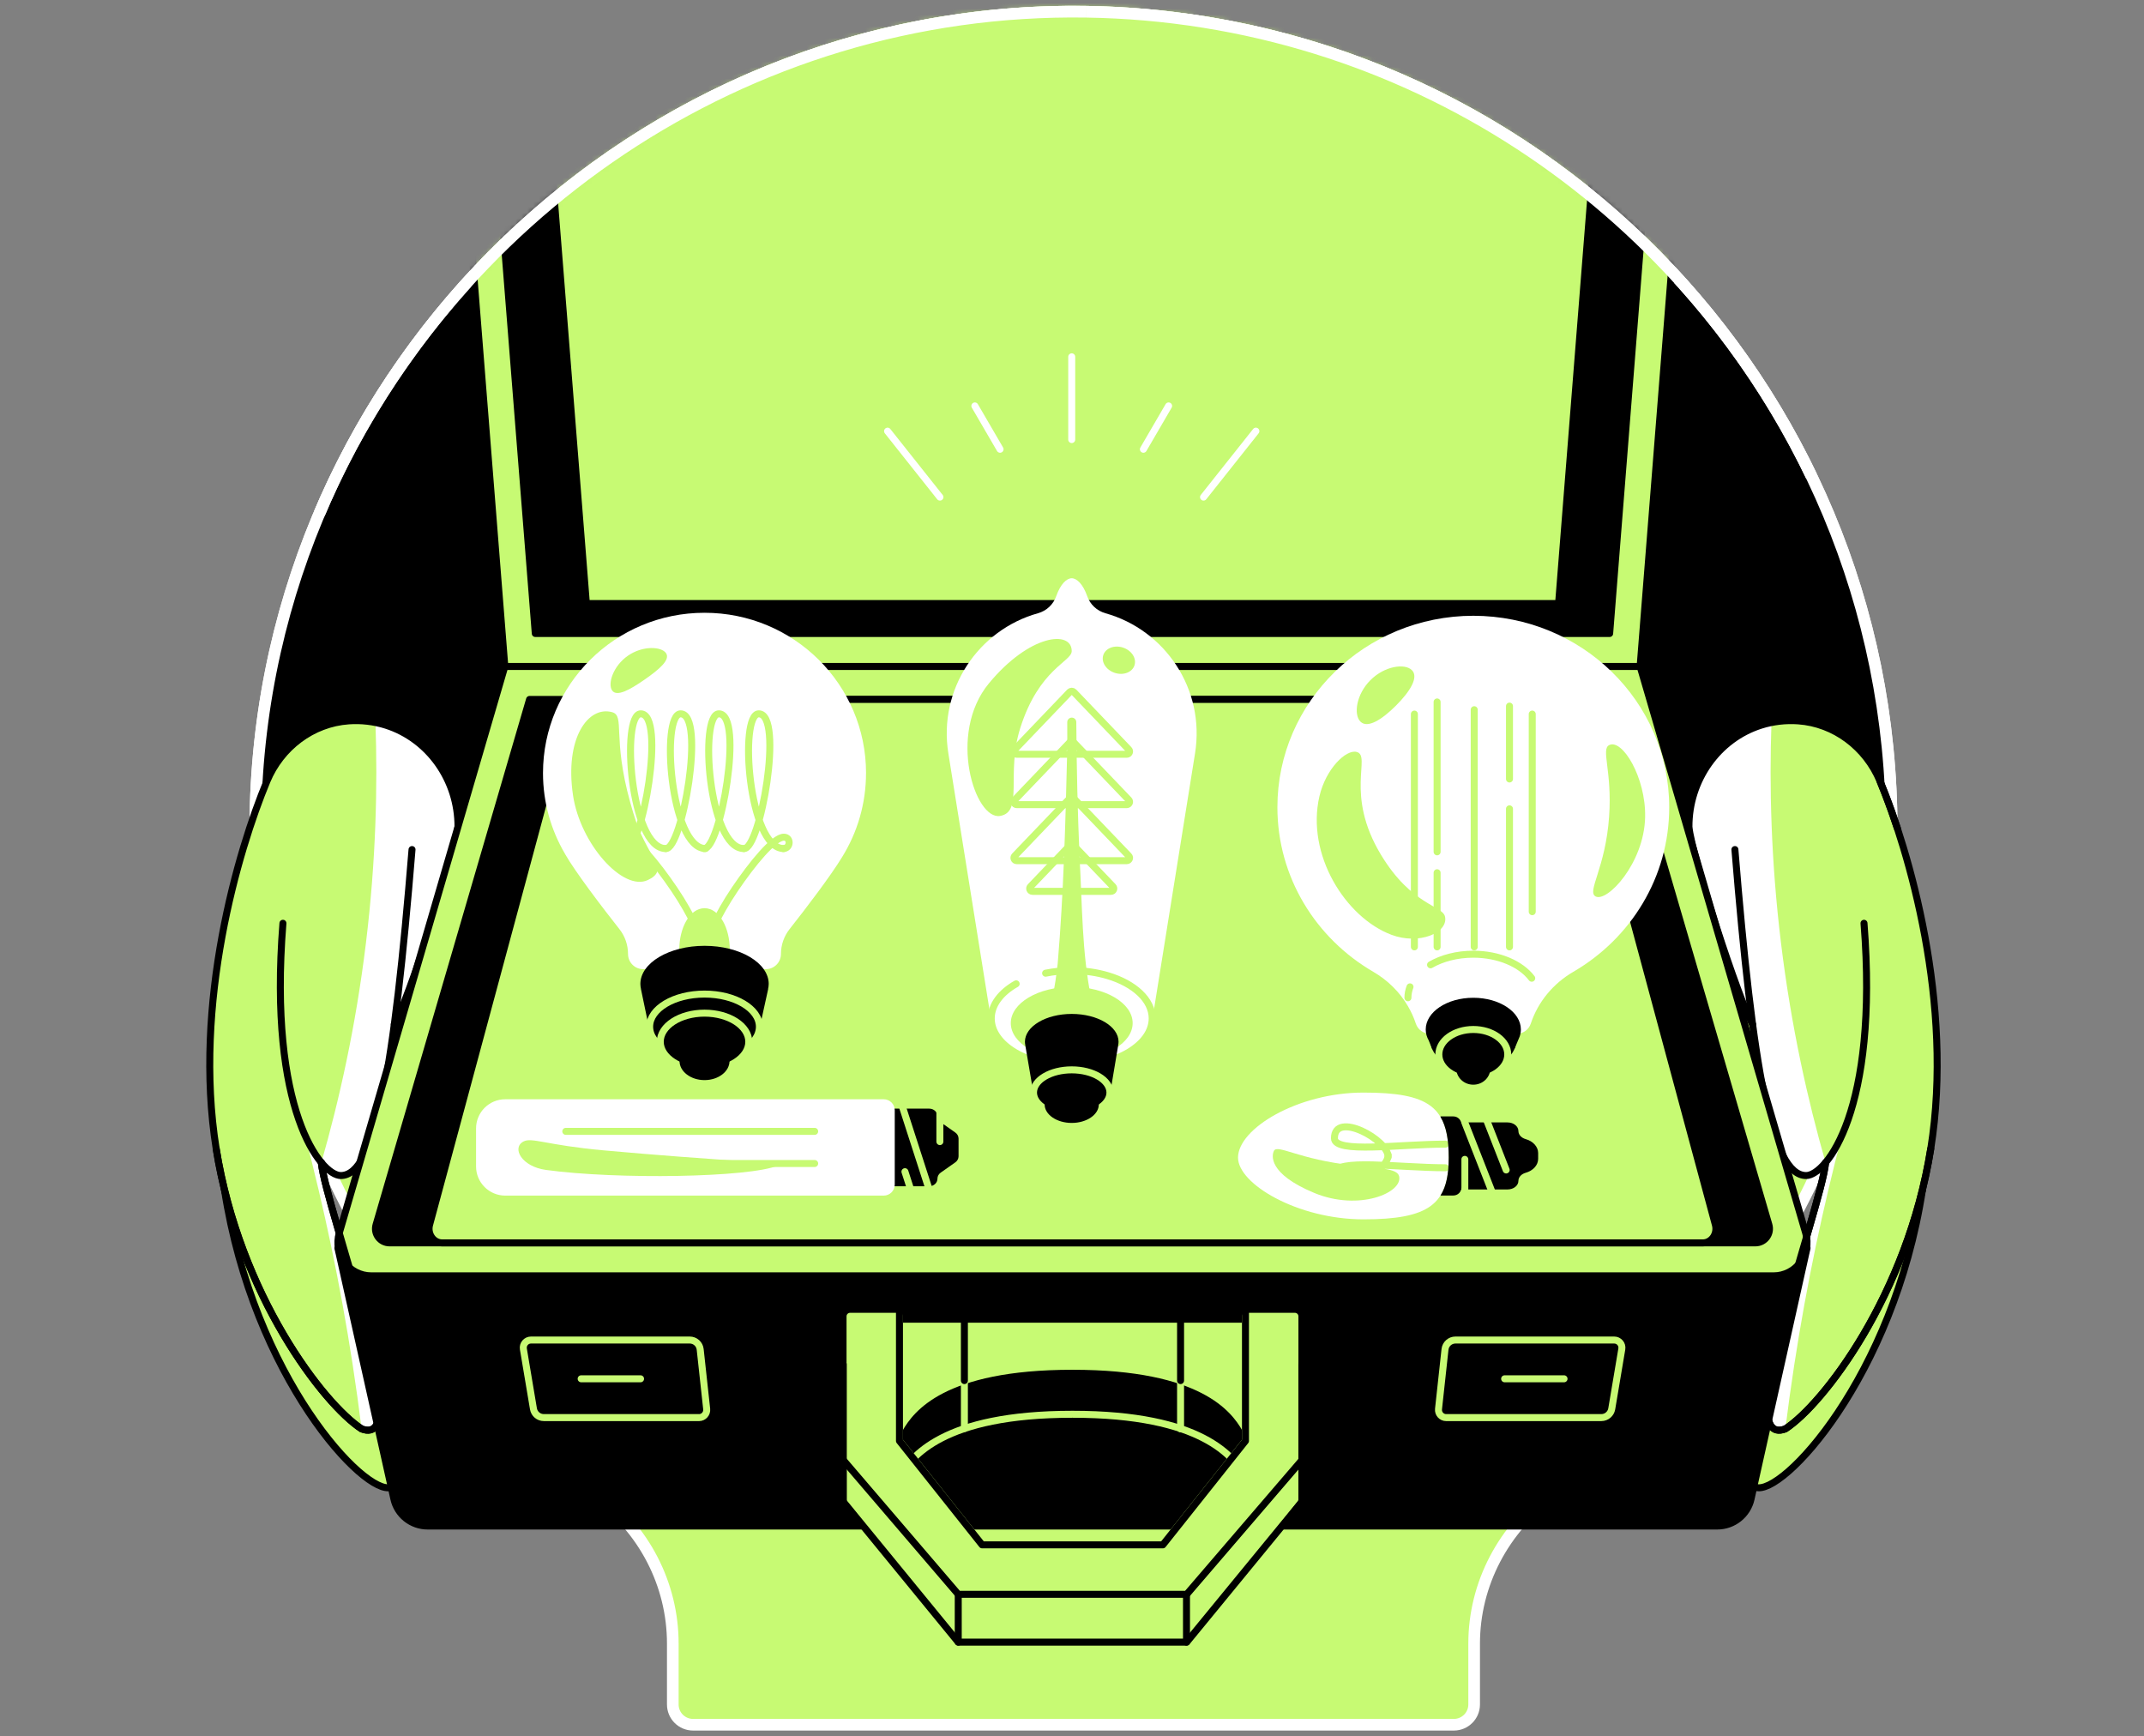
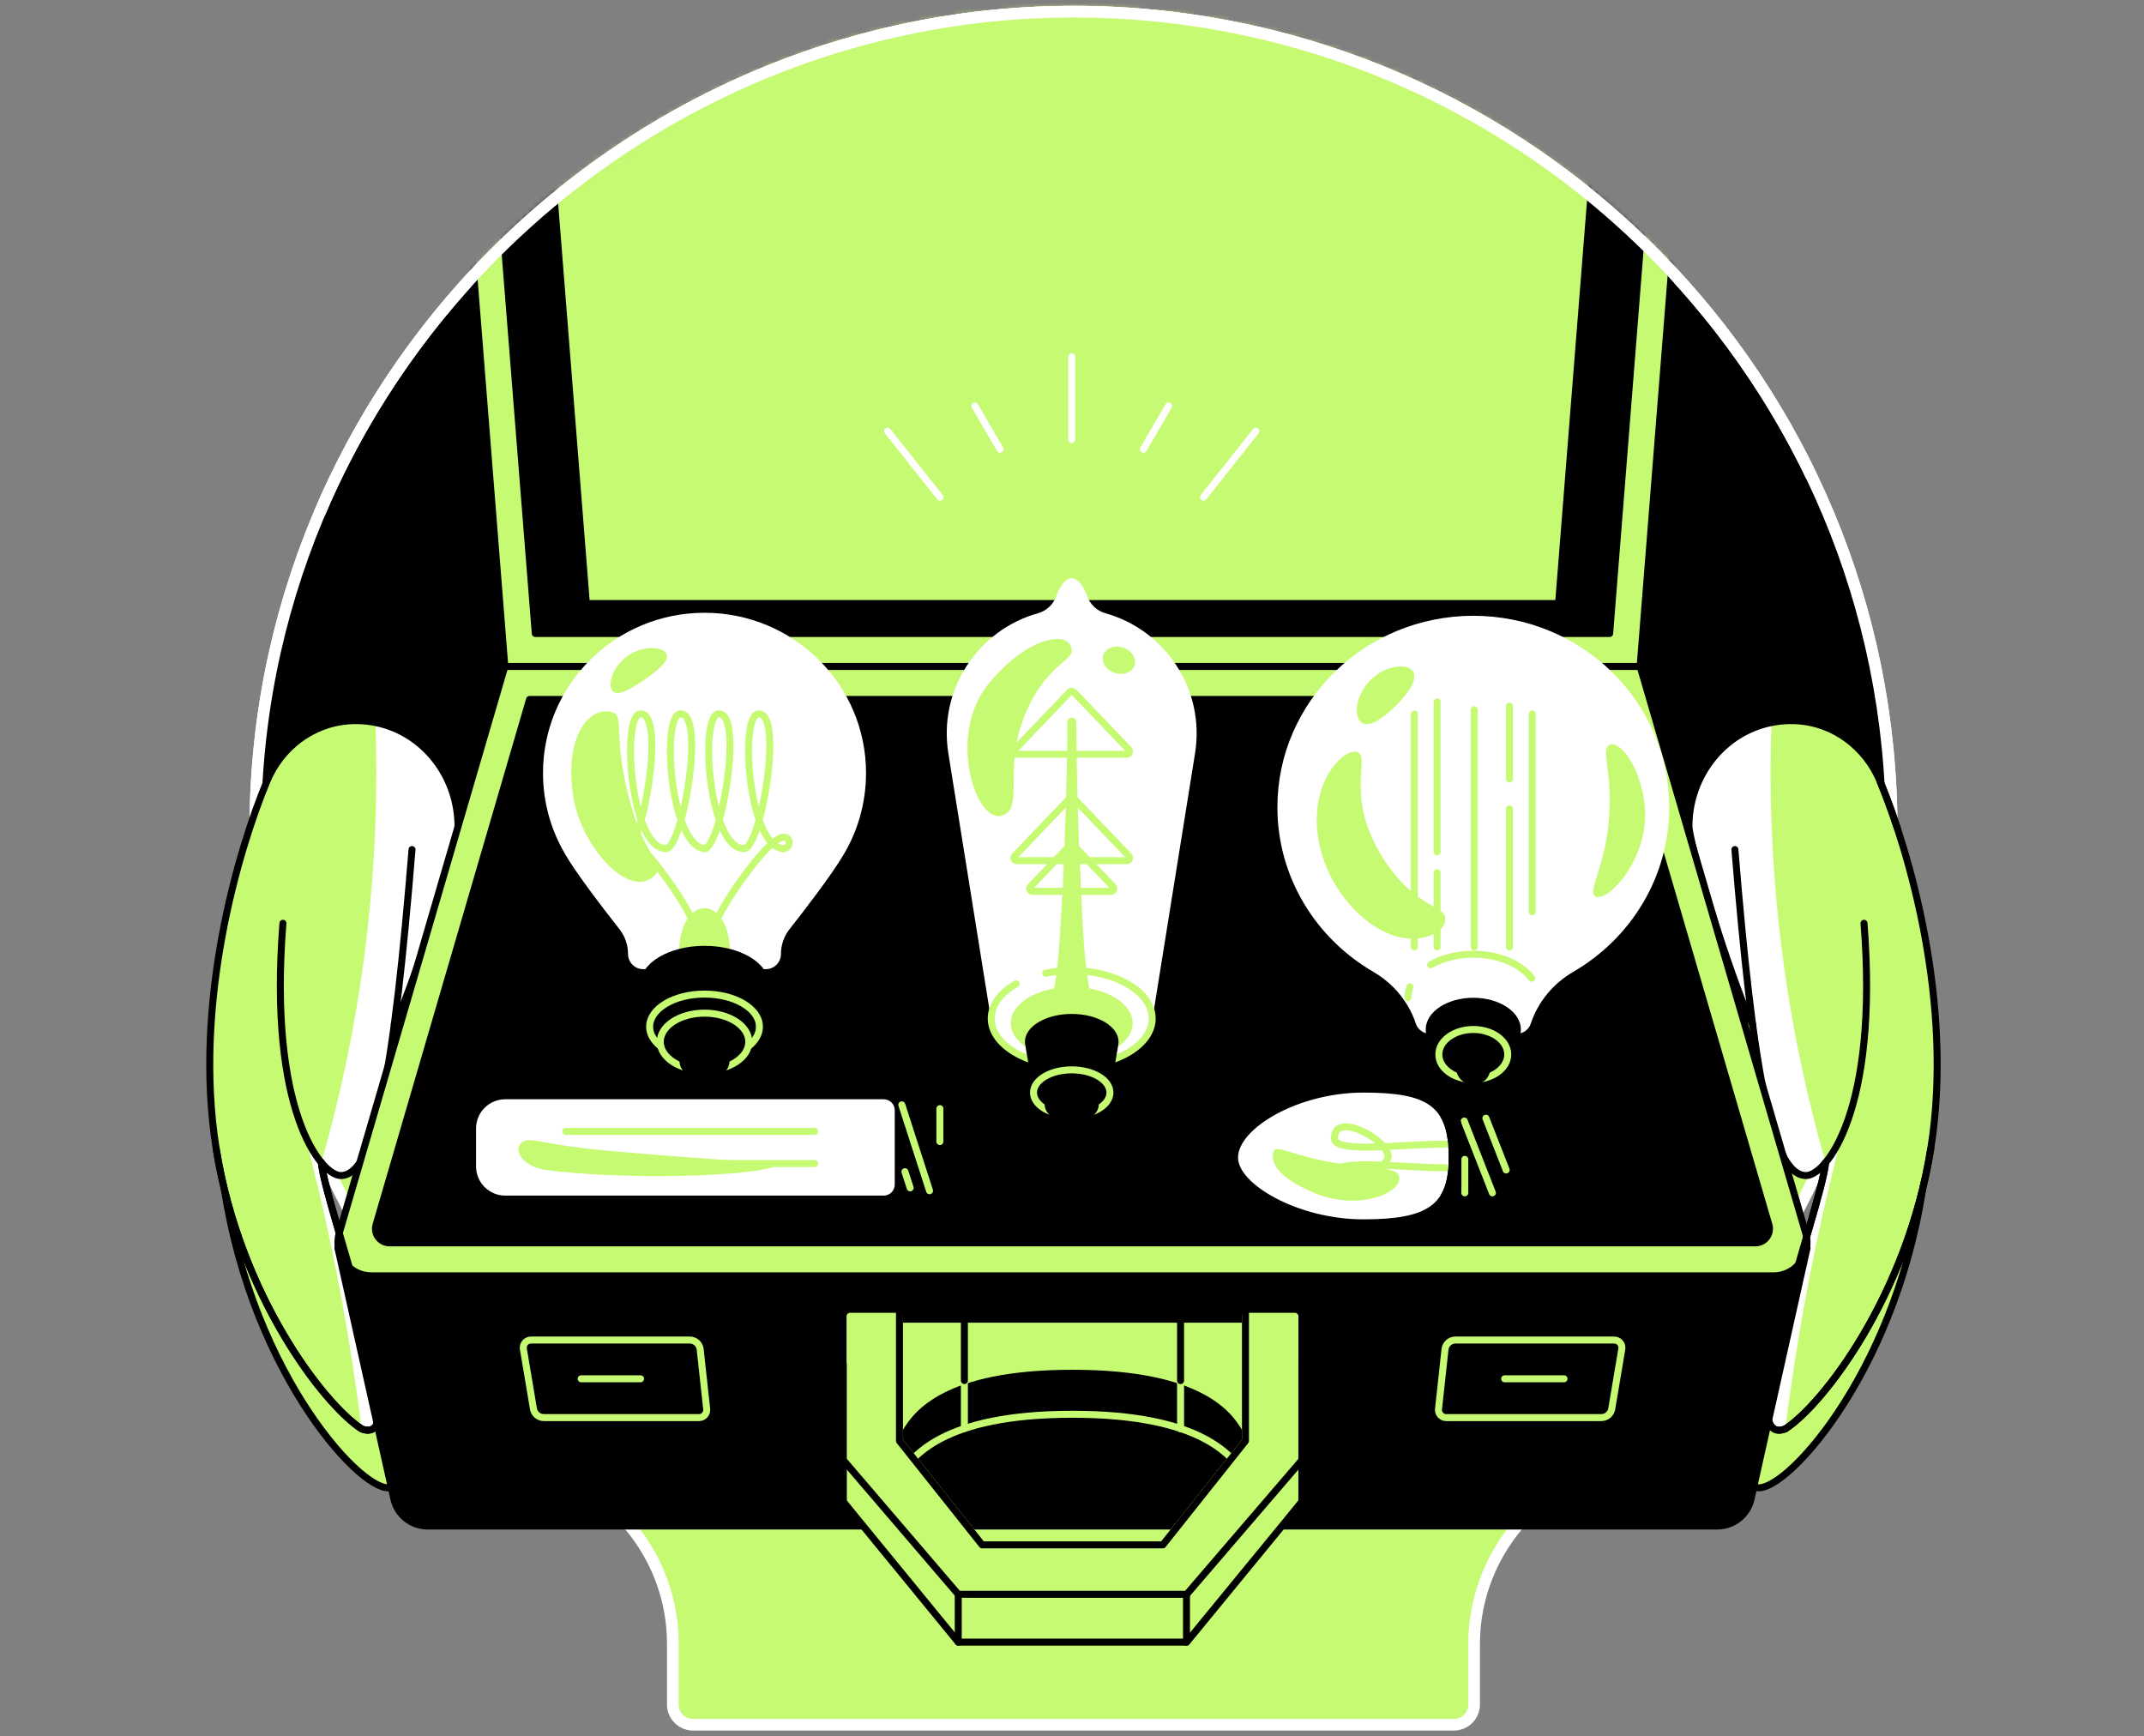
<svg xmlns="http://www.w3.org/2000/svg" width="368" height="298" viewBox="0 0 368 298" fill="none">
  <rect x="0" y="0" width="368" height="298" fill="#808080" stroke="none" />
  <path d="M186.442 2.016C109.438 0.838 45.17 62.948 43.844 139.952C43.018 187.89 66.23 230.434 102.214 256.376C110.499 262.348 115.48 271.867 115.48 282.078V292.522C115.48 294.444 117.039 296 118.961 296H249.539C251.465 296 253.024 294.444 253.024 292.522V282.089C253.024 271.828 258.085 262.309 266.402 256.295C301.702 230.79 324.688 189.304 324.688 142.428C324.688 65.6 262.999 3.188 186.449 2.016" fill="#C7FA73" />
  <path d="M186.442 2.016C109.438 0.838 45.17 62.948 43.844 139.952C43.018 187.89 66.23 230.434 102.214 256.376C110.499 262.348 115.48 271.867 115.48 282.078V292.522C115.48 294.444 117.039 296 118.961 296H249.539C251.465 296 253.024 294.444 253.024 292.522V282.089C253.024 271.828 258.085 262.309 266.402 256.295C301.702 230.79 324.688 189.304 324.688 142.428C324.688 65.6 262.999 3.188 186.449 2.016" stroke="white" stroke-width="2" stroke-miterlimit="10" />
  <path d="M264.498 27.175C232.351 26.089 159.195 23.638 111.928 22.269C71.997 46.472 44.782 89.98 43.851 139.741L49.438 145.105L127.67 149.042L289.897 147.715L324.628 146.291C324.664 145.007 324.685 143.723 324.685 142.432C324.685 94.71 300.88 52.557 264.498 27.179V27.175Z" fill="black" />
  <path d="M186.442 2.016C109.438 0.838 45.17 62.948 43.843 139.952M324.688 142.428C324.688 65.6 262.999 3.188 186.449 2.016" stroke="white" stroke-width="2" stroke-miterlimit="10" />
  <path d="M43.128 196.961L38.521 204.132C43.502 236.412 62.675 256.866 67.158 255.247C70.721 253.963 67.028 242.662 60.626 219.856C56.94 210.407 53.258 200.954 49.572 191.505L43.124 196.961H43.128Z" fill="#C7FA73" stroke="black" stroke-width="1.2" stroke-linecap="round" stroke-linejoin="round" />
  <path d="M78.607 141.896C78.635 133.872 73.57 126.803 66.283 124.475C64.181 123.805 61.998 123.562 59.839 123.713C53.603 124.158 48.228 128.27 45.822 134.041C40.87 145.92 33.11 172.233 37.103 197.152C41.128 222.272 55.539 240.984 62.058 245.227C71.719 248.888 55.917 207.501 55.151 199.522C59.328 191.618 63.5 183.714 67.676 175.813C70.036 171.788 78.138 146.901 78.607 141.903V141.896Z" fill="#C7FA73" />
  <path d="M48.563 158.452C46.016 190.542 55.06 201.748 58.495 201.748C64.445 201.748 67.662 183.41 70.72 145.8" fill="#C7FA73" />
  <path d="M66.283 124.472C65.677 124.278 65.063 124.126 64.445 124.002C64.826 134.894 64.537 147.684 62.805 161.88C61.049 176.282 58.195 188.93 55.155 199.518C56.439 201.053 57.642 201.748 58.495 201.748C62.559 201.748 65.345 193.194 67.68 175.809C70.04 171.785 78.141 146.897 78.611 141.899C78.639 133.875 73.574 126.807 66.287 124.479L66.283 124.472Z" fill="white" />
  <path d="M52.33 194.778C55.561 207.038 58.386 220.219 60.544 234.271C61.112 237.971 61.617 241.622 62.065 245.223C71.726 248.884 55.924 207.497 55.159 199.519" fill="white" />
  <path d="M48.563 158.452C46.016 190.542 55.06 201.748 58.495 201.748C64.445 201.748 67.662 183.41 70.72 145.8" stroke="black" stroke-width="1.2" stroke-linecap="round" stroke-linejoin="round" />
  <path d="M67.68 175.806C70.04 171.781 78.141 146.894 78.61 141.896C78.639 133.872 73.574 126.803 66.287 124.475C64.184 123.805 62.001 123.562 59.843 123.713C53.606 124.158 48.231 128.27 45.826 134.041C40.874 145.92 33.114 172.233 37.107 197.152C41.131 222.272 55.543 240.984 62.061 245.227C71.722 248.888 55.92 207.501 55.155 199.522" stroke="black" stroke-width="1.2" stroke-linecap="round" stroke-linejoin="round" />
  <path d="M325.38 196.961L329.986 204.132C325.006 236.412 305.832 256.866 301.349 255.247C297.787 253.963 301.48 242.662 307.882 219.856C311.567 210.407 315.25 200.954 318.936 191.505L325.383 196.961H325.38Z" fill="#C7FA73" stroke="black" stroke-width="1.2" stroke-linecap="round" stroke-linejoin="round" />
  <path d="M289.897 141.896C289.868 133.872 294.933 126.803 302.22 124.475C304.323 123.805 306.506 123.562 308.664 123.713C314.9 124.158 320.276 128.27 322.681 134.041C327.633 145.92 335.393 172.233 331.4 197.152C327.376 222.272 312.964 240.984 306.446 245.227C296.785 248.888 312.587 207.501 313.352 199.522C309.176 191.618 305.003 183.714 300.827 175.813C298.468 171.788 290.366 146.901 289.897 141.903V141.896Z" fill="#C7FA73" />
  <path d="M319.941 158.452C322.488 190.542 313.444 201.748 310.008 201.748C304.058 201.748 300.841 183.41 297.783 145.8" fill="#C7FA73" />
  <path d="M302.221 124.472C302.827 124.278 303.441 124.126 304.058 124.002C303.677 134.894 303.966 147.684 305.698 161.88C307.455 176.282 310.308 188.93 313.349 199.518C312.065 201.053 310.862 201.748 310.008 201.748C305.945 201.748 303.159 193.194 300.824 175.809C298.464 171.785 290.362 146.897 289.893 141.899C289.865 133.875 294.93 126.807 302.217 124.479L302.221 124.472Z" fill="white" />
  <path d="M316.177 194.778C312.946 207.038 310.121 220.219 307.963 234.271C307.395 237.971 306.89 241.622 306.442 245.223C296.782 248.884 312.583 207.497 313.349 199.519" fill="white" />
  <path d="M319.941 158.452C322.488 190.542 313.444 201.748 310.008 201.748C304.058 201.748 300.841 183.41 297.783 145.8" stroke="black" stroke-width="1.2" stroke-linecap="round" stroke-linejoin="round" />
  <path d="M300.824 175.806C298.464 171.781 290.362 146.894 289.893 141.896C289.865 133.872 294.93 126.803 302.217 124.475C304.319 123.805 306.502 123.562 308.661 123.713C314.897 124.158 320.272 128.27 322.678 134.041C327.63 145.92 335.39 172.233 331.397 197.152C327.373 222.272 312.961 240.984 306.443 245.227C296.782 248.888 312.583 207.501 313.349 199.522" stroke="black" stroke-width="1.2" stroke-linecap="round" stroke-linejoin="round" />
  <mask id="mask0_6787_1349" style="mask-type:alpha" maskUnits="userSpaceOnUse" x="41" y="1" width="287" height="296">
    <path d="M186.442 2.016C109.438 0.838 45.17 62.948 43.843 139.952C43.018 187.89 34.316 245.997 70.299 271.939C78.585 277.911 115.48 271.867 115.48 282.078V292.522C115.48 294.444 117.039 296 118.961 296H249.539C251.465 296 253.024 294.444 253.024 292.522V282.089C253.024 271.828 294.4 275.393 302.717 269.379C338.017 243.875 324.688 189.304 324.688 142.428C324.688 65.6 262.999 3.188 186.449 2.016" fill="#FFE24D" />
    <path d="M186.442 2.016C109.438 0.838 45.17 62.948 43.843 139.952C43.018 187.89 34.316 245.997 70.299 271.939C78.585 277.911 115.48 271.867 115.48 282.078V292.522C115.48 294.444 117.039 296 118.961 296H249.539C251.465 296 253.024 294.444 253.024 292.522V282.089C253.024 271.828 294.4 275.393 302.717 269.379C338.017 243.875 324.688 189.304 324.688 142.428C324.688 65.6 262.999 3.188 186.449 2.016" stroke="white" stroke-width="1.2" stroke-miterlimit="10" />
  </mask>
  <g mask="url(#mask0_6787_1349)">
    <path d="M294.757 261.896H73.408C70.621 261.896 68.209 259.963 67.602 257.244L57.998 214.185H310.163L300.559 257.244C299.952 259.963 297.54 261.896 294.753 261.896H294.757Z" fill="black" stroke="black" stroke-width="1.2" stroke-linecap="round" stroke-linejoin="round" />
    <path d="M203.69 273.617H164.475L145.901 250.253V225.905H154.387V247.29L168.57 265.127H199.595L213.774 247.29V225.905H222.264V250.253L203.69 273.617Z" fill="#C7FA73" stroke="#C7FA73" stroke-width="1.2" stroke-linecap="round" stroke-linejoin="round" />
    <path d="M184.083 227.602H154.391V245.223C156.395 241.802 161.752 234.48 184.083 234.48C206.413 234.48 211.771 241.802 213.774 245.223V227.602H184.083Z" stroke="#C7FA73" stroke-width="1.2" stroke-miterlimit="10" />
    <path d="M184.083 227.602H154.391V245.223C156.395 241.802 161.752 234.48 184.083 234.48C206.413 234.48 211.771 241.802 213.774 245.223V227.602H184.083Z" fill="#C7FA73" />
    <path d="M203.69 280.689H164.475L145.901 257.328V234.141H154.387V255.529L168.57 273.366H199.595L213.774 255.529V234.141H222.264V257.328L203.69 280.689Z" fill="#C7FA73" stroke="#C7FA73" stroke-width="1.2" stroke-linecap="round" stroke-linejoin="round" />
    <path d="M154.387 253.459C156.391 250.038 161.749 242.716 184.079 242.716C206.409 242.716 211.767 250.038 213.77 253.459" stroke="#C7FA73" stroke-width="1.2" stroke-linecap="round" stroke-linejoin="round" />
    <path d="M281.513 114.377H86.649L58.231 211.617C57.158 215.285 59.91 218.957 63.733 218.957H304.428C308.252 218.957 311.003 215.285 309.931 211.617L281.513 114.377V114.377Z" fill="#C7FA73" stroke="black" stroke-width="1.2" stroke-linecap="round" stroke-linejoin="round" />
    <path d="M277.273 120.038H90.892L64.544 210.195C64.089 211.747 65.257 213.303 66.872 213.303H301.289C302.908 213.303 304.072 211.747 303.617 210.195L277.27 120.038H277.273Z" fill="black" stroke="black" stroke-width="1.2" stroke-linecap="round" stroke-linejoin="round" />
-     <path d="M270.106 120.038H98.055L73.736 210.195C73.316 211.747 74.392 213.303 75.887 213.303H292.277C293.769 213.303 294.845 211.747 294.429 210.195L270.109 120.038H270.106Z" fill="#C7FA73" stroke="black" stroke-width="1.2" stroke-linecap="round" stroke-linejoin="round" />
    <path d="M223.748 250.253L203.69 273.617H164.475L144.469 250.253" stroke="black" stroke-width="1.2" stroke-linecap="round" stroke-linejoin="round" />
    <path d="M154.387 224.209V247.29L168.57 265.127H199.595L213.774 247.29V224.209" stroke="black" stroke-width="1.2" stroke-linecap="round" stroke-linejoin="round" />
    <path d="M165.53 245.17V236.935" stroke="#C7FA73" stroke-width="1.2" stroke-linecap="round" stroke-linejoin="round" />
    <path d="M202.635 245.223V236.935" stroke="#C7FA73" stroke-width="1.2" stroke-linecap="round" stroke-linejoin="round" />
    <path d="M290.987 -5.017H77.178L86.649 114.377H281.513L290.987 -5.017Z" fill="#C7FA73" stroke="black" stroke-width="1.2" stroke-linecap="round" stroke-linejoin="round" />
    <path d="M284.86 0.641L276.285 108.719H91.876L83.301 0.641H284.86Z" fill="black" stroke="black" stroke-width="1.2" stroke-linecap="round" stroke-linejoin="round" />
    <path d="M275.273 5.784L267.517 103.58H100.648L92.888 5.784L187.303 -5.017L275.273 5.784Z" fill="#C7FA73" stroke="black" stroke-width="1.2" stroke-linecap="round" stroke-linejoin="round" />
    <path d="M119.984 243.287H93.34C92.462 243.287 91.707 242.652 91.562 241.784L89.834 231.517C89.696 230.709 90.32 229.976 91.139 229.976H118.389C119.31 229.976 120.083 230.667 120.181 231.584L121.296 241.823C121.38 242.606 120.767 243.291 119.98 243.291L119.984 243.287Z" stroke="#C7FA73" stroke-width="1.2" stroke-linecap="round" stroke-linejoin="round" />
    <path d="M99.752 236.628H109.946" stroke="#C7FA73" stroke-width="1.2" stroke-linecap="round" stroke-linejoin="round" />
    <path d="M248.22 243.287H274.864C275.742 243.287 276.497 242.652 276.642 241.784L278.37 231.517C278.508 230.709 277.883 229.976 277.065 229.976H249.814C248.894 229.976 248.121 230.667 248.023 231.584L246.908 241.823C246.823 242.606 247.437 243.291 248.224 243.291L248.22 243.287Z" stroke="#C7FA73" stroke-width="1.2" stroke-linecap="round" stroke-linejoin="round" />
    <path d="M268.455 236.628H258.258" stroke="#C7FA73" stroke-width="1.2" stroke-linecap="round" stroke-linejoin="round" />
    <path d="M165.53 225.905V236.935" stroke="black" stroke-width="1.2" stroke-linecap="round" stroke-linejoin="round" />
    <path d="M202.635 225.905V236.935" stroke="black" stroke-width="1.2" stroke-linecap="round" stroke-linejoin="round" />
    <path d="M164.475 273.617V281.824" stroke="black" stroke-width="1.2" stroke-linecap="round" stroke-linejoin="round" />
    <path d="M203.651 273.617V281.824" stroke="black" stroke-width="1.2" stroke-linecap="round" stroke-linejoin="round" />
    <path d="M223.456 234.141V257.727L203.69 281.824H164.475L144.744 257.727V234.141" stroke="black" stroke-width="1.2" stroke-linecap="round" stroke-linejoin="round" />
  </g>
  <path d="M148.649 132.68C148.649 117.485 136.237 105.164 120.925 105.164C105.614 105.164 93.202 117.481 93.202 132.68C93.202 137.734 94.581 142.464 96.976 146.534C96.976 146.534 96.973 146.534 96.969 146.534C98.729 149.634 103.427 155.796 106.316 159.454C107.279 160.671 107.797 162.177 107.797 163.729C107.797 165.164 108.961 166.328 110.397 166.328H131.443C132.879 166.328 134.043 165.164 134.043 163.729C134.043 162.177 134.565 160.671 135.524 159.454C138.261 155.99 142.617 150.28 144.564 147.053C147.153 142.869 148.645 137.949 148.645 132.68H148.649Z" fill="white" />
  <path d="M189.747 105.245C188.28 104.836 187.116 103.75 186.611 102.311C186.611 102.304 186.608 102.297 186.604 102.29C185.874 100.23 184.82 99.239 183.952 99.239C183.084 99.239 182.03 100.23 181.3 102.29C181.3 102.297 181.296 102.304 181.293 102.311C180.788 103.75 179.624 104.836 178.157 105.245C167.953 108.095 160.994 118.267 162.782 129.318C162.782 129.318 170.164 175.354 170.21 175.629C170.919 179.77 176.799 183.001 183.948 183.001C191.098 183.001 196.981 179.77 197.687 175.629C197.732 175.354 205.115 129.318 205.115 129.318C206.903 118.267 199.944 108.095 189.74 105.245H189.747Z" fill="white" />
  <path d="M252.879 105.679C234.305 105.693 219.255 120.398 219.255 138.538C219.255 150.551 225.861 161.055 235.716 166.783C238.199 168.226 240.248 170.258 241.663 172.681C242.213 173.626 242.672 174.628 243.017 175.675C243.363 176.719 244.343 177.414 245.44 177.411H260.321C261.418 177.418 262.399 176.719 262.744 175.675C263.983 171.936 266.596 168.79 270.046 166.783C279.901 161.055 286.507 150.551 286.507 138.538C286.507 120.398 271.457 105.693 252.883 105.679H252.879Z" fill="white" />
  <path d="M152.924 203.586H159.498C160.274 203.586 160.905 203.004 160.905 202.284C160.905 201.879 161.11 201.494 161.463 201.247L163.971 199.484C164.32 199.237 164.528 198.852 164.528 198.447V195.403C164.528 194.997 164.323 194.613 163.971 194.366L161.463 192.602C161.114 192.355 160.905 191.971 160.905 191.565C160.905 190.846 160.274 190.264 159.498 190.264H152.924V203.589V203.586Z" fill="black" />
  <path d="M86.719 188.655H151.682C152.73 188.655 153.576 189.505 153.576 190.549V203.296C153.576 204.344 152.726 205.19 151.682 205.19H86.719C83.954 205.19 81.711 202.947 81.711 200.182V193.664C81.711 190.898 83.954 188.655 86.719 188.655V188.655Z" fill="white" />
  <path d="M97.114 194.165H139.831" stroke="#C7FA73" stroke-width="1.2" stroke-linecap="round" stroke-linejoin="round" />
  <path d="M97.114 199.681H139.831" stroke="#C7FA73" stroke-width="1.2" stroke-linecap="round" stroke-linejoin="round" />
  <path d="M260.622 194.105C260.622 193.29 259.786 192.63 258.752 192.63H250.499V204.136H258.752C259.786 204.136 260.622 203.476 260.622 202.662C260.622 202.037 261.119 201.483 261.863 201.275C263.151 200.916 264.011 199.953 264.011 198.877V197.889C264.011 196.814 263.151 195.854 261.863 195.491C261.119 195.283 260.622 194.725 260.622 194.105V194.105Z" fill="black" />
  <path d="M248.661 198.669C248.661 206.69 245.275 209.264 234.016 209.264C222.758 209.264 212.497 203.212 212.497 198.669C212.497 193.678 222.758 187.509 234.016 187.509C245.275 187.509 248.661 189.918 248.661 198.669Z" fill="white" />
  <path d="M251.328 192.394L256.16 204.718" stroke="#C7FA73" stroke-width="1.2" stroke-linecap="round" stroke-linejoin="round" />
  <path d="M255.042 191.907L258.523 200.789" stroke="#C7FA73" stroke-width="1.2" stroke-linecap="round" stroke-linejoin="round" />
  <path d="M238.259 198.193C238.39 201.12 229.046 206.196 229.046 201.42C229.046 198.761 240.15 200.411 248.096 200.411" stroke="#C7FA73" stroke-width="1.2" stroke-linecap="round" stroke-linejoin="round" />
  <path d="M238.259 198.577C238.39 195.649 229.046 190.574 229.046 195.35C229.046 198.009 240.15 196.358 248.096 196.358" stroke="#C7FA73" stroke-width="1.2" stroke-linecap="round" stroke-linejoin="round" />
  <path d="M251.423 204.718V198.972" stroke="#C7FA73" stroke-width="1.2" stroke-linecap="round" stroke-linejoin="round" />
  <path d="M249.462 191.6H247.257V191.699C248.255 193.371 248.661 195.642 248.661 198.672C248.661 201.452 248.255 203.575 247.257 205.162V205.173H249.462C250.223 205.173 250.841 204.556 250.841 203.794V192.979C250.841 192.218 250.223 191.6 249.462 191.6Z" fill="black" />
  <path d="M120.926 169.612C122.989 169.612 124.661 166.669 124.661 163.038C124.661 159.407 122.989 156.463 120.926 156.463C118.863 156.463 117.19 159.407 117.19 163.038C117.19 166.669 118.863 169.612 120.926 169.612Z" fill="#C7FA73" stroke="#C7FA73" stroke-width="1.2" stroke-linecap="round" stroke-linejoin="round" />
  <path d="M114.255 145.628C108.206 145.628 106.566 122.507 109.977 122.507C114.337 122.507 110.231 145.942 107.413 145.628" stroke="#C7FA73" stroke-width="1.2" stroke-linecap="round" stroke-linejoin="round" />
  <path d="M121.098 145.628C115.049 145.628 113.409 122.507 116.82 122.507C121.179 122.507 117.074 145.942 114.256 145.628" stroke="#C7FA73" stroke-width="1.2" stroke-linecap="round" stroke-linejoin="round" />
  <path d="M127.669 145.628C121.62 145.628 119.98 122.507 123.391 122.507C127.75 122.507 123.645 145.942 120.827 145.628" stroke="#C7FA73" stroke-width="1.2" stroke-linecap="round" stroke-linejoin="round" />
  <path d="M134.512 145.628C128.463 145.628 126.823 122.507 130.233 122.507C134.593 122.507 130.487 145.942 127.669 145.628" stroke="#C7FA73" stroke-width="1.2" stroke-linecap="round" stroke-linejoin="round" />
  <path d="M119.187 158.562C118.453 157.077 117.328 154.985 115.73 152.626C112.721 148.178 109.035 143.677 107.314 143.677C106.044 143.677 106.129 145.628 107.413 145.628" stroke="#C7FA73" stroke-width="1.2" stroke-linecap="round" stroke-linejoin="round" />
  <path d="M122.668 158.562C123.402 157.077 124.527 154.985 126.125 152.626C129.133 148.178 132.819 143.677 134.54 143.677C135.81 143.677 135.725 145.628 134.442 145.628" stroke="#C7FA73" stroke-width="1.2" stroke-linecap="round" stroke-linejoin="round" />
  <path d="M179.469 167.02C180.876 166.734 182.382 166.575 183.952 166.575C186.195 166.575 188.315 166.893 190.188 167.457C194.681 168.811 197.764 171.587 197.764 174.786C197.764 179.322 191.581 183.001 183.952 183.001C176.323 183.001 170.14 179.322 170.14 174.786C170.14 172.448 171.78 170.339 174.415 168.843" stroke="#C7FA73" stroke-width="1.2" stroke-linecap="round" stroke-linejoin="round" />
  <path d="M183.606 118.772L174.168 128.634C173.875 128.941 174.09 129.449 174.517 129.449H193.398C193.821 129.449 194.04 128.941 193.747 128.634L184.308 118.772C184.118 118.574 183.8 118.574 183.613 118.772H183.606Z" stroke="#C7FA73" stroke-width="1.2" stroke-linecap="round" stroke-linejoin="round" />
-   <path d="M183.606 127.417L174.168 137.279C173.875 137.586 174.09 138.094 174.517 138.094H193.398C193.821 138.094 194.04 137.586 193.747 137.279L184.308 127.417C184.118 127.219 183.8 127.219 183.613 127.417H183.606Z" stroke="#C7FA73" stroke-width="1.2" stroke-linecap="round" stroke-linejoin="round" />
  <path d="M183.606 137.032L174.168 146.894C173.875 147.201 174.09 147.709 174.517 147.709H193.398C193.821 147.709 194.04 147.201 193.747 146.894L184.308 137.032C184.118 136.834 183.8 136.834 183.613 137.032H183.606Z" stroke="#C7FA73" stroke-width="1.2" stroke-linecap="round" stroke-linejoin="round" />
  <path d="M183.606 145.123L176.869 152.16C176.577 152.467 176.792 152.975 177.219 152.975H190.692C191.115 152.975 191.334 152.467 191.041 152.16L184.305 145.123C184.114 144.926 183.797 144.926 183.61 145.123H183.606Z" stroke="#C7FA73" stroke-width="1.2" stroke-linecap="round" stroke-linejoin="round" />
  <path d="M183.962 123.156C184.389 123.156 184.735 123.498 184.738 123.925C184.788 131.71 184.968 139.49 185.306 147.268C185.765 155.324 185.684 163.44 187.303 171.383H180.604C181.045 169.372 181.324 167.365 181.546 165.355C182.566 153.331 182.876 141.243 183.169 129.184C183.2 127.435 183.19 125.685 183.186 123.936C183.186 123.505 183.536 123.156 183.966 123.156H183.962Z" fill="#C7FA73" />
  <path d="M183.952 61.237V75.438" stroke="white" stroke-width="1.2" stroke-linecap="round" stroke-linejoin="round" />
  <path d="M152.345 73.995L161.332 85.314" stroke="white" stroke-width="1.2" stroke-linecap="round" stroke-linejoin="round" />
  <path d="M167.325 69.667L171.653 77.102" stroke="white" stroke-width="1.2" stroke-linecap="round" stroke-linejoin="round" />
  <path d="M215.562 73.995L206.575 85.314" stroke="white" stroke-width="1.2" stroke-linecap="round" stroke-linejoin="round" />
  <path d="M200.582 69.667L196.254 77.102" stroke="white" stroke-width="1.2" stroke-linecap="round" stroke-linejoin="round" />
  <path d="M252.879 183.597C256.929 183.597 260.212 181.409 260.212 178.709C260.212 176.009 256.929 173.82 252.879 173.82C248.829 173.82 245.546 176.009 245.546 178.709C245.546 181.409 248.829 183.597 252.879 183.597Z" fill="black" />
  <path d="M241.659 171.238C241.659 170.592 241.783 169.965 242.016 169.365" stroke="#C7FA73" stroke-width="1.2" stroke-linecap="round" stroke-linejoin="round" />
  <path d="M245.543 165.581C247.511 164.445 250.075 163.76 252.879 163.76C257.263 163.76 261.062 165.439 262.907 167.884" stroke="#C7FA73" stroke-width="1.2" stroke-linecap="round" stroke-linejoin="round" />
  <path d="M260.851 177.866H260.847C260.974 177.485 261.045 177.09 261.045 176.68C261.045 173.675 257.39 171.238 252.879 171.238C248.368 171.238 244.714 173.675 244.714 176.68C244.714 177.344 244.901 177.978 245.229 178.564L245.825 180.038H246.463C247.959 181.304 250.273 182.123 252.879 182.123C255.486 182.123 257.8 181.304 259.295 180.038H259.937L260.632 178.381C260.695 178.25 260.748 178.116 260.798 177.982L260.847 177.862L260.851 177.866Z" fill="black" />
  <path d="M242.767 122.55V162.505" stroke="#C7FA73" stroke-width="1.2" stroke-linecap="round" stroke-linejoin="round" />
  <path d="M246.668 149.779V162.505" stroke="#C7FA73" stroke-width="1.2" stroke-linecap="round" stroke-linejoin="round" />
  <path d="M246.668 120.469V146.192" stroke="#C7FA73" stroke-width="1.2" stroke-linecap="round" stroke-linejoin="round" />
  <path d="M253.038 121.798V162.505" stroke="#C7FA73" stroke-width="1.2" stroke-linecap="round" stroke-linejoin="round" />
  <path d="M259.091 138.813V162.505" stroke="#C7FA73" stroke-width="1.2" stroke-linecap="round" stroke-linejoin="round" />
  <path d="M259.091 121.184V133.688" stroke="#C7FA73" stroke-width="1.2" stroke-linecap="round" stroke-linejoin="round" />
  <path d="M262.995 122.55V156.463" stroke="#C7FA73" stroke-width="1.2" stroke-linecap="round" stroke-linejoin="round" />
  <path d="M161.322 190.26V195.921" stroke="#C7FA73" stroke-width="1.2" stroke-linecap="round" stroke-linejoin="round" />
  <path d="M154.79 189.615L159.548 204.354" stroke="#C7FA73" stroke-width="1.2" stroke-linecap="round" stroke-linejoin="round" />
  <path d="M155.326 201.085L156.222 203.861" stroke="#C7FA73" stroke-width="1.2" stroke-linecap="round" stroke-linejoin="round" />
  <path d="M183.952 181.806C189.728 181.806 194.41 179.022 194.41 175.587C194.41 172.153 189.728 169.369 183.952 169.369C178.176 169.369 173.494 172.153 173.494 175.587C173.494 179.022 178.176 181.806 183.952 181.806Z" fill="#C7FA73" />
  <path d="M191.99 178.79C191.99 176.151 188.393 174.01 183.955 174.01C179.518 174.01 175.921 176.151 175.921 178.79C175.921 178.994 175.949 179.195 175.991 179.389H175.984L177.423 187.833H190.516L191.927 179.389H191.92C191.962 179.192 191.99 178.991 191.99 178.786V178.79Z" fill="black" />
  <path d="M183.952 191.41C187.575 191.41 190.513 189.663 190.513 187.509C190.513 185.354 187.575 183.608 183.952 183.608C180.329 183.608 177.392 185.354 177.392 187.509C177.392 189.663 180.329 191.41 183.952 191.41Z" fill="black" stroke="#C7FA73" stroke-width="1.2" stroke-linecap="round" stroke-linejoin="round" />
  <path d="M183.952 192.718C186.519 192.718 188.601 191.294 188.601 189.537C188.601 187.78 186.519 186.355 183.952 186.355C181.385 186.355 179.303 187.78 179.303 189.537C179.303 191.294 181.385 192.718 183.952 192.718Z" fill="black" />
  <path d="M131.944 168.871C131.944 165.253 127.013 162.322 120.929 162.322C114.845 162.322 109.914 165.256 109.914 168.871C109.914 169.164 109.956 169.453 110.02 169.736H110.013L111.508 176.906H130.272L131.849 169.739H131.835C131.898 169.453 131.941 169.168 131.941 168.871H131.944Z" fill="black" />
  <path d="M120.926 181.805C126.129 181.805 130.347 179.298 130.347 176.204C130.347 173.111 126.129 170.603 120.926 170.603C115.723 170.603 111.505 173.111 111.505 176.204C111.505 179.298 115.723 181.805 120.926 181.805Z" fill="black" stroke="#C7FA73" stroke-width="1.2" stroke-linecap="round" stroke-linejoin="round" />
  <path d="M120.925 183.703C125.121 183.703 128.523 181.503 128.523 178.79C128.523 176.076 125.121 173.876 120.925 173.876C116.729 173.876 113.328 176.076 113.328 178.79C113.328 181.503 116.729 183.703 120.925 183.703Z" fill="black" stroke="#C7FA73" stroke-width="1.2" stroke-linecap="round" stroke-linejoin="round" />
  <path d="M120.926 185.368C123.296 185.368 125.218 183.896 125.218 182.081C125.218 180.265 123.296 178.793 120.926 178.793C118.555 178.793 116.633 180.265 116.633 182.081C116.633 183.896 118.555 185.368 120.926 185.368Z" fill="black" />
  <path d="M252.879 185.251C256.146 185.251 258.794 183.333 258.794 180.966C258.794 178.599 256.146 176.68 252.879 176.68C249.613 176.68 246.964 178.599 246.964 180.966C246.964 183.333 249.613 185.251 252.879 185.251Z" fill="black" stroke="#C7FA73" stroke-width="1.2" stroke-linecap="round" stroke-linejoin="round" />
  <path d="M252.879 186.155C254.49 186.155 255.796 184.915 255.796 183.386C255.796 181.857 254.49 180.617 252.879 180.617C251.268 180.617 249.962 181.857 249.962 183.386C249.962 184.915 251.268 186.155 252.879 186.155Z" fill="black" />
  <path d="M186.442 2.016C127.764 1.119 76.482 36.969 54.809 88.155M186.449 2.016C241.319 2.856 288.554 35.16 310.908 81.685" stroke="white" stroke-width="2" stroke-miterlimit="10" />
  <path d="M89.816 195.921C91.276 195.124 93.668 196.524 103.621 197.427C122.915 199.173 134.625 199.564 133.563 200.016C128.664 202.107 105.868 202.45 93.713 200.785C89.52 200.21 87.813 197.014 89.82 195.921H89.816Z" fill="#C7FA73" />
  <path d="M114.312 112.084C115.099 113.22 113.18 114.871 110.626 116.641C108.072 118.412 105.85 119.629 105.064 118.497C104.277 117.361 105.223 114.303 107.776 112.532C110.33 110.762 113.525 110.949 114.312 112.084Z" fill="#C7FA73" />
  <path d="M105.067 122.225C100.937 121.089 96.902 126.694 98.352 136.478C99.593 144.852 106.923 152.996 111.162 151.049C112.869 150.266 113.25 149.285 112.534 147.945C110.259 143.681 109.617 142.912 108.168 137.691C105.057 126.472 107.318 122.846 105.067 122.225V122.225Z" fill="#C7FA73" />
  <path d="M175.106 124.99C178.319 114.765 183.952 113.576 183.952 111.739C183.952 108.095 176.718 108.832 169.73 117.287C162.574 125.953 167.343 140.802 171.674 140.03C175.712 139.31 172.651 132.799 175.106 124.99V124.99Z" fill="#C7FA73" />
  <path d="M194.722 114.195C195.119 112.998 194.243 111.632 192.765 111.142C191.288 110.652 189.769 111.225 189.372 112.421C188.976 113.618 189.852 114.984 191.329 115.474C192.807 115.964 194.326 115.391 194.722 114.195Z" fill="#C7FA73" />
  <path d="M235.223 116.726C232.785 119.163 232.302 122.634 233.508 123.844C234.718 125.054 237.159 123.54 239.6 121.103C242.037 118.666 243.55 116.222 242.34 115.012C241.131 113.802 237.66 114.285 235.223 116.726V116.726Z" fill="#C7FA73" />
  <path d="M232.856 129.046C235.452 129.713 230.725 136.256 237.032 146.696C242.326 155.458 247.638 155.37 248.033 157.341C248.583 160.089 243.568 162.216 238.831 160.431C230.923 157.451 224.158 146.636 226.468 136.669C227.568 131.928 231.039 128.577 232.856 129.046V129.046Z" fill="#C7FA73" />
  <path d="M273.859 153.839C272.335 152.996 275.583 148.982 276.194 140.104C276.73 132.312 274.769 128.609 276.194 127.879C278.44 126.725 282.518 133.427 282.373 140.241C282.204 148.17 275.827 154.932 273.859 153.839Z" fill="#C7FA73" />
  <path d="M218.663 197.501C219.287 196.337 222.955 198.982 232.101 199.988C236.693 200.492 239.808 200.513 240.143 201.846C240.859 204.689 233.244 207.924 225.555 204.721C217.566 201.391 218.296 198.196 218.666 197.505L218.663 197.501Z" fill="#C7FA73" />
  <path d="M37.107 197.148C41.131 222.269 55.543 240.98 62.061 245.223C71.722 248.884 55.92 207.497 55.155 199.519" stroke="black" stroke-width="1.2" stroke-linecap="round" stroke-linejoin="round" />
  <path d="M331.397 197.148C327.372 222.269 312.961 240.98 306.442 245.223C296.782 248.884 312.583 207.497 313.349 199.519" stroke="black" stroke-width="1.2" stroke-linecap="round" stroke-linejoin="round" />
  <path d="M322.681 134.041C323.609 136.27 324.635 139.004 325.665 142.143" stroke="black" stroke-width="1.2" stroke-linecap="round" stroke-linejoin="round" />
</svg>